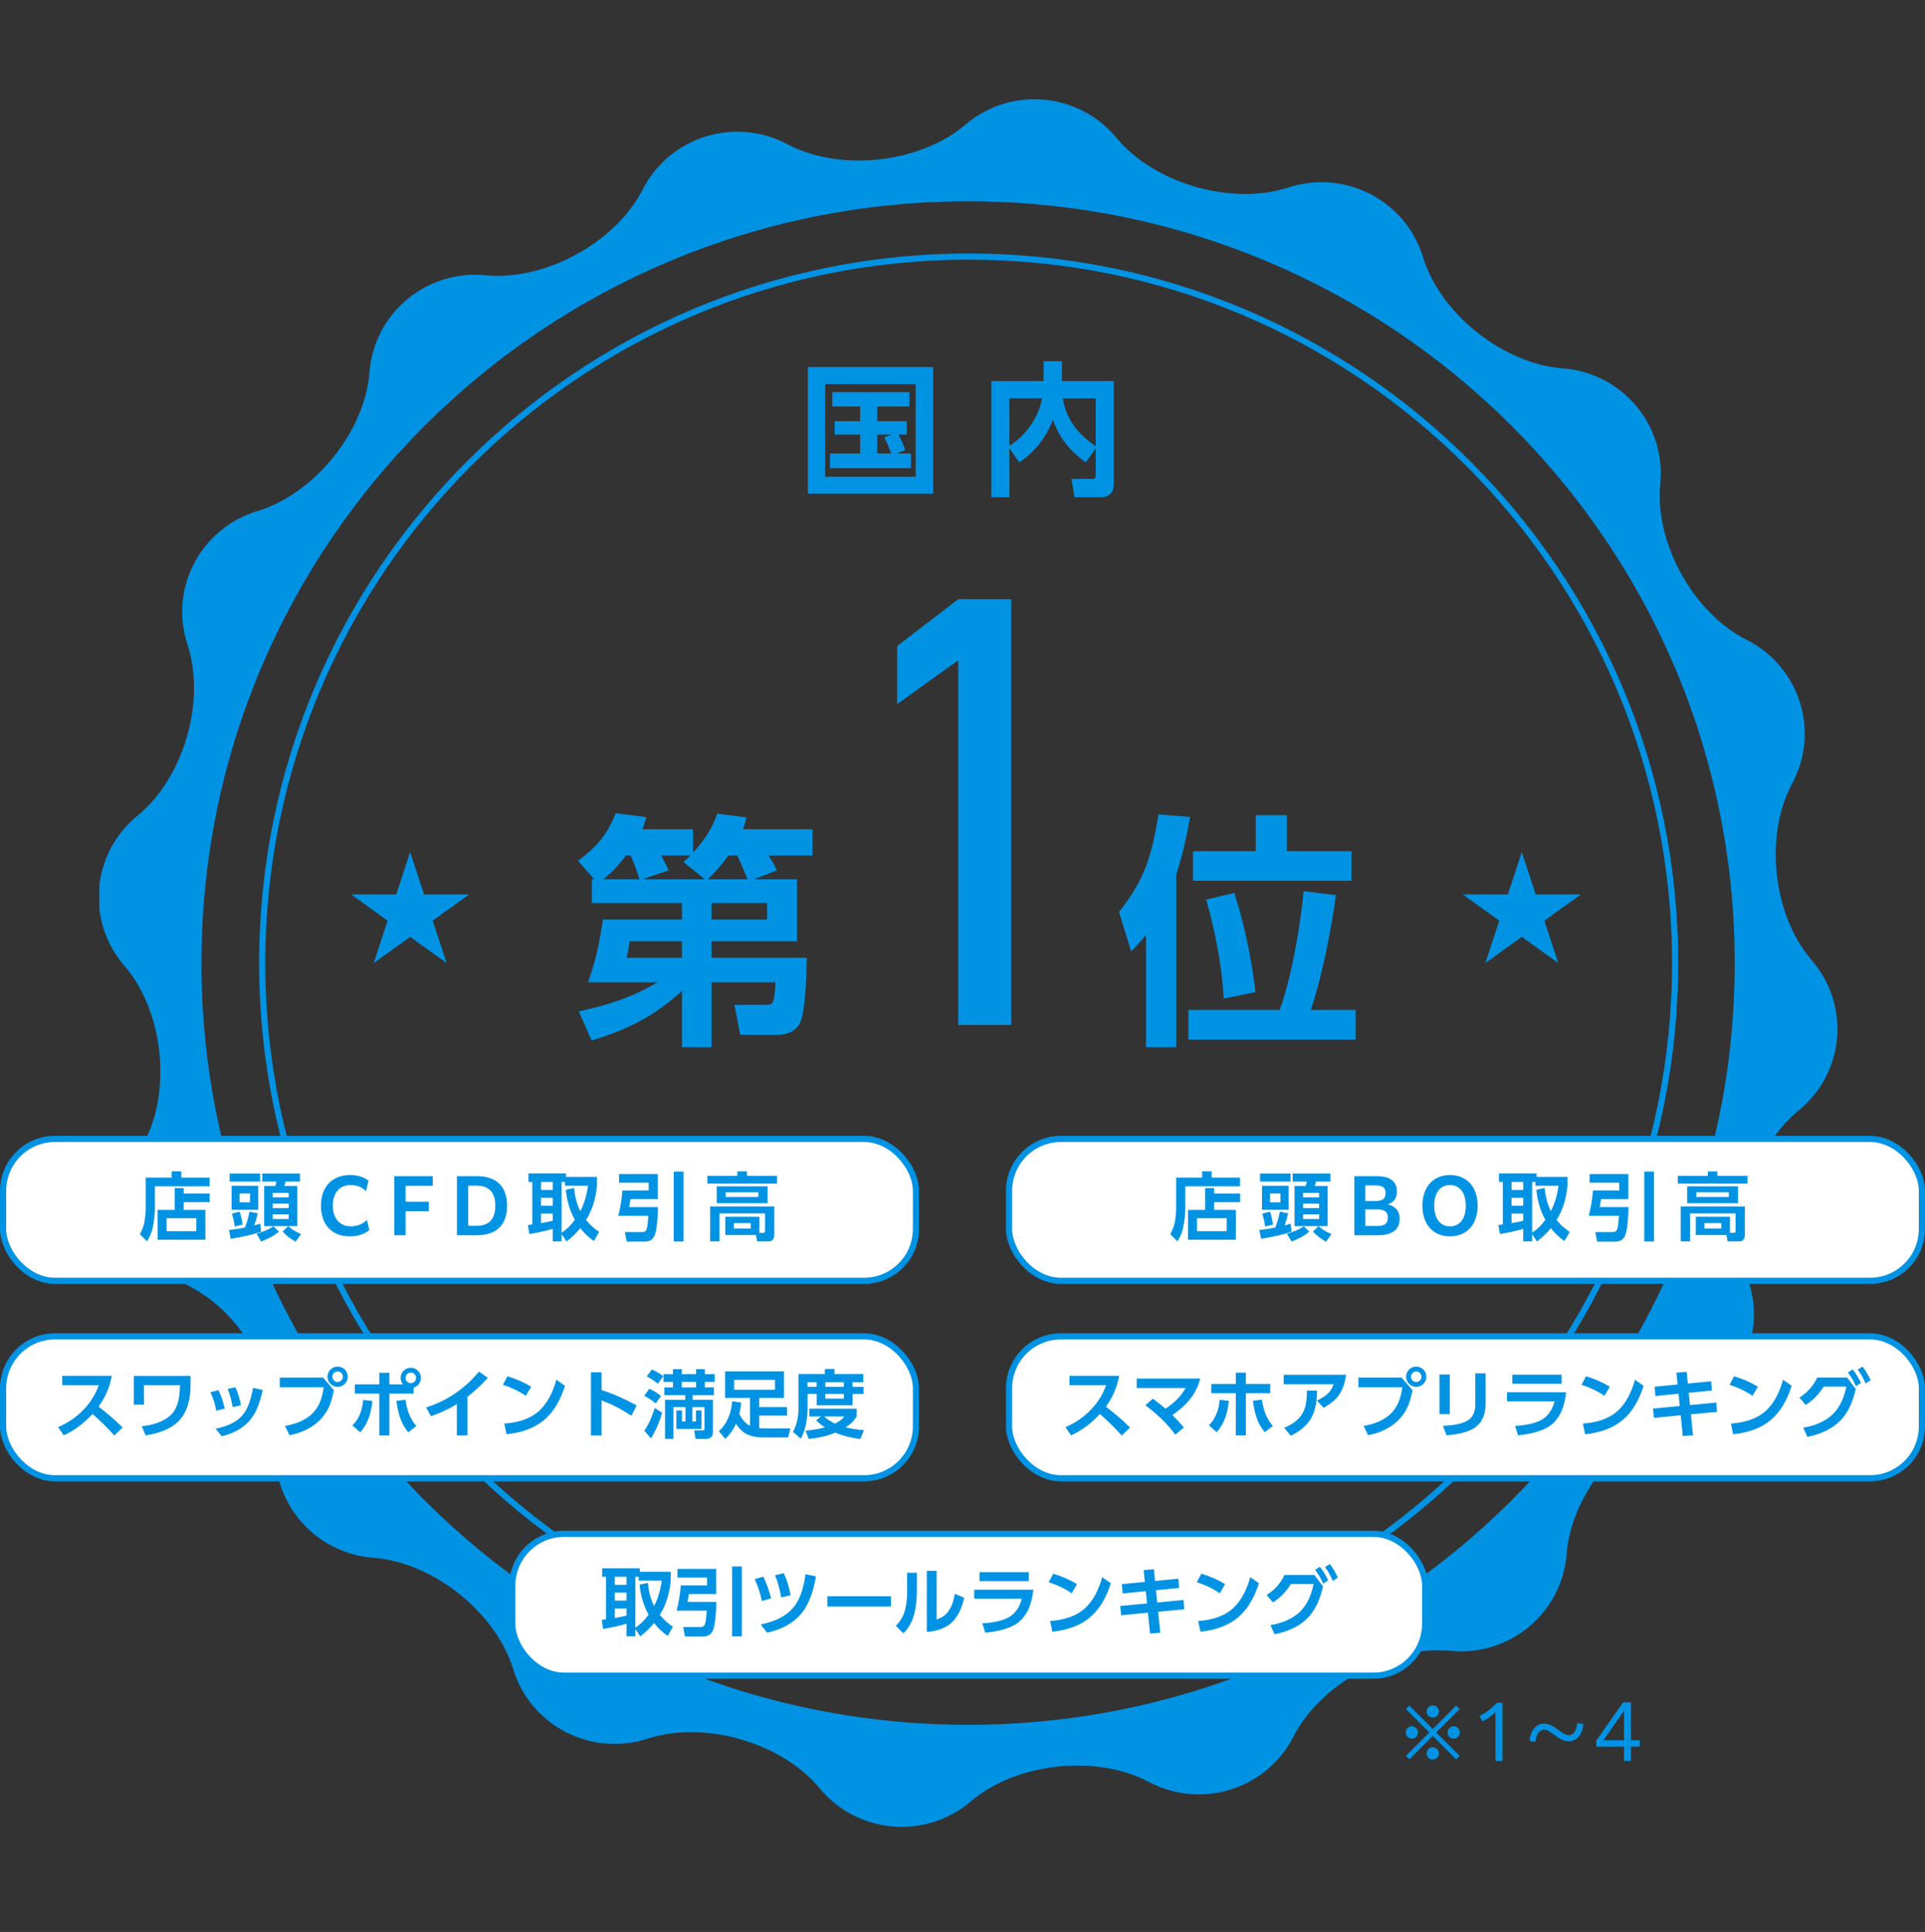
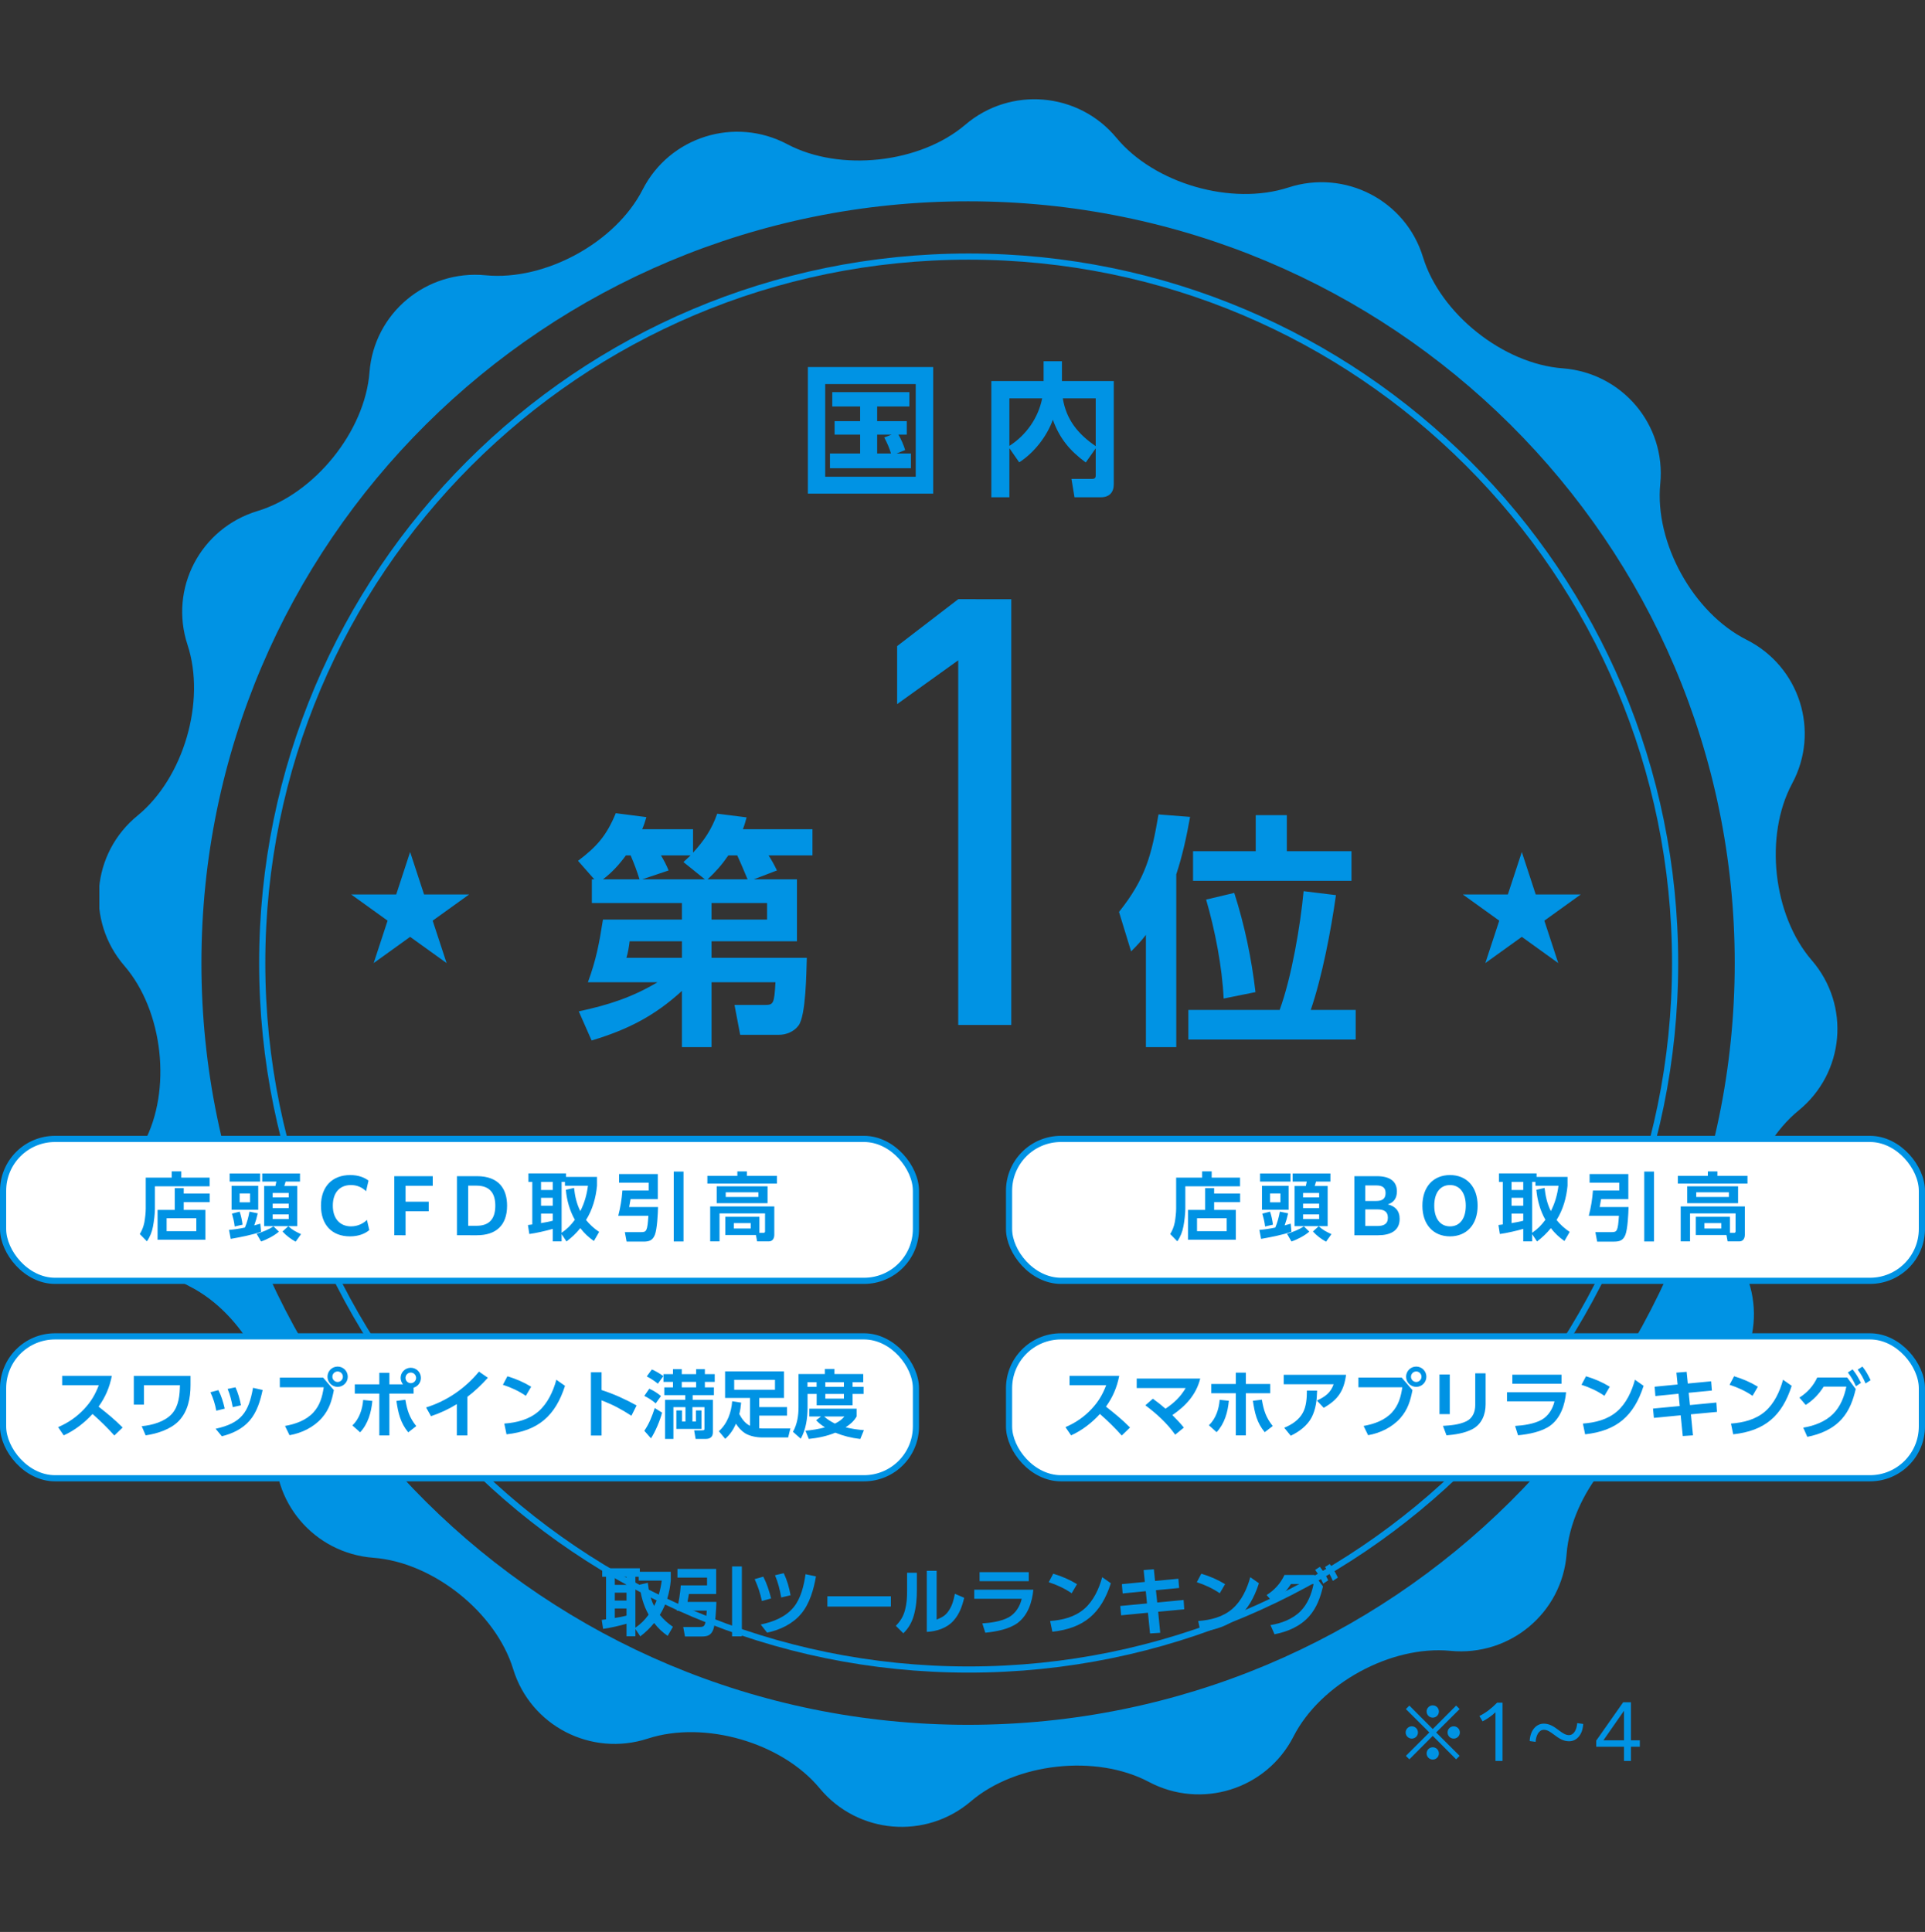
<svg xmlns="http://www.w3.org/2000/svg" fill="none" height="281" viewBox="0 0 280 281" width="280">
  <rect x="0" y="0" width="280" height="281" fill="#333333" stroke="none" />
  <clipPath id="a">
    <rect height="280" rx="28.718" width="280" y=".078" />
  </clipPath>
  <clipPath id="b">
    <path d="m14.452 14.437h252.903v251.282h-252.903z" />
  </clipPath>
  <g clip-path="url(#a)">
    <g clip-path="url(#b)">
      <path d="m140.897 37.32c56.751 0 102.757 46.006 102.757 102.757 0 56.751-46.006 102.757-102.757 102.757-56.75 0-102.756-46.006-102.756-102.757 0-56.751 46.006-102.757 102.756-102.757z" stroke="#0093e4" stroke-width=".897" />
      <path d="m263.529 139.676c-5.652-6.542-6.934-18.116-2.849-25.722 4.083-7.606 1.093-17.014-6.649-20.909-7.738-3.895-13.379-14.101-12.538-22.68.844-8.579-5.545-16.136-14.195-16.791-8.651-.653-17.798-7.939-20.321-16.186-2.525-8.247-11.337-12.798-19.581-10.115-8.244 2.687-19.497-.566-25.005-7.225-5.511-6.66-15.406-7.516-21.989-1.903-6.583 5.615-18.232 6.887-25.886 2.83-7.654-4.057-17.123-1.084-21.043 6.606-3.92 7.689-14.191 13.296-22.828 12.458-8.634-.839-16.239 5.507-16.9 14.102-.66 8.597-7.99 17.682-16.291 20.189-8.299 2.509-12.88 11.263-10.178 19.458 2.703 8.192-.572 19.373-7.271 24.846-6.701 5.472-7.561 15.302-1.911 21.844 5.649 6.542 6.93 18.116 2.846 25.721-4.085 7.606-1.095 17.014 6.645 20.91 7.741 3.895 13.385 14.101 12.54 22.68-.846 8.577 5.545 16.135 14.195 16.789 8.652.655 17.798 7.939 20.322 16.187 2.524 8.246 11.335 12.799 19.579 10.114 8.244-2.685 19.497.568 25.005 7.227 5.51 6.659 15.404 7.516 21.988 1.901 6.584-5.616 18.234-6.888 25.887-2.831 7.652 4.058 17.123 1.086 21.045-6.604 3.921-7.691 14.194-13.296 22.829-12.457 8.633.836 16.238-5.51 16.897-14.106.661-8.595 7.99-17.679 16.29-20.189 8.301-2.51 12.881-11.263 10.178-19.455-2.7-8.192.573-19.371 7.276-24.846 6.702-5.472 7.563-15.302 1.914-21.844zm-122.718 111.198c-61.586 0-111.513-49.605-111.513-110.796 0-61.196 49.927-110.798 111.513-110.798 61.585 0 111.512 49.603 111.512 110.798 0 61.191-49.924 110.796-111.512 110.796z" fill="#0093e4" />
    </g>
    <g fill="#0093e4">
      <path d="m109.637 127.898h6.282v9.01h-12.421v2.406h13.857c-.072 2.01-.108 8.435-1.221 9.871-.646.862-1.759 1.329-2.836 1.329h-5.636l-.825-4.344h4.379c1.293 0 1.4-.144 1.58-3.303h-9.298v9.441h-4.307v-8.184c-3.985 3.661-7.969 5.672-13.139 7.215l-1.867-4.236c4.2-.897 7.718-2.01 11.451-4.236h-10.123c1.22-3.302 1.651-5.707 2.19-9.118h11.487v-2.405h-13.103v-3.446h.359l-2.369-2.692c2.764-2.082 4.164-3.698 5.492-6.928l4.451.574c-.215.718-.323 1.077-.61 1.759h7.395v3.41c1.615-1.759 2.728-3.41 3.518-5.672l4.272.539c-.18.646-.287 1.077-.539 1.723h10.123v3.805h-6.389c.466.718.861 1.436 1.22 2.19zm-16.621 0c-.359-1.184-.79-2.333-1.292-3.482h-.682c-.969 1.328-2.01 2.477-3.338 3.482zm.395 0h9.118l-3.123-2.513c.359-.323.682-.646 1.041-.969h-4.308c.395.646.826 1.472 1.113 2.19zm9.513 0h5.815c-.502-1.184-.969-2.333-1.507-3.482h-1.293c-.933 1.364-1.795 2.333-3.015 3.482zm.574 5.851h8.077v-2.405h-8.077zm-4.307 3.159h-7.61c-.072.682-.251 1.759-.467 2.406h8.077zm47.905-49.753v61.923h-7.718v-53.039l-8.885 6.372v-8.436l8.885-6.821zm19.582 48.82c-.718.933-1.328 1.58-2.154 2.405l-1.759-5.743c3.841-4.811 4.738-8.221 5.744-14.18l4.594.359c-.502 2.836-1.112 5.636-2.01 8.364v25.128h-4.415zm15.974-17.41h4.523v5.241h9.405v4.308h-23.046v-4.308h9.118zm3.482 28.323c1.723-4.703 3.016-12.241 3.482-17.267l4.703.575c-.718 5.133-2.01 11.846-3.662 16.692h6.534v4.308h-24.339v-4.308zm-10.697-16.046 4.092-.969c1.508 4.702 2.513 9.548 3.087 14.43l-4.631.934c-.215-4.631-1.256-9.944-2.548-14.395z" />
      <path d="m59.655 123.923 2.027 6.173h6.556l-5.305 3.814 2.027 6.167-5.305-3.813-5.3 3.813 2.022-6.167-5.3-3.814h6.556z" />
      <path d="m221.353 123.923-2.028 6.173h-6.556l5.305 3.814-2.027 6.167 5.306-3.813 5.299 3.813-2.021-6.167 5.299-3.814h-6.556z" />
      <path d="m117.509 53.385h18.228v18.417h-18.228zm15.687 2.478h-13.167v13.482h13.167zm-2.52 7.35c.42.714.735 1.47.987 2.247l-1.26.504h2.1v2.142h-11.781v-2.142h4.389v-2.751h-3.717v-1.953h3.717v-2.142h-4.053v-2.079h11.214v2.079h-4.683v2.142h4.305v1.953zm-.987 0h-2.1v2.751h2.016c-.252-.819-.588-1.596-.987-2.331zm17.131 1.974v7.14h-2.625v-16.905h7.602v-2.877h2.667v2.877h7.539v15.015c0 1.197-.672 1.89-1.869 1.89h-3.843l-.441-2.667h2.982c.357 0 .546-.126.546-.504v-3.948l-1.449 2.058c-2.331-1.722-3.801-3.486-4.788-6.216-.861 2.415-2.73 4.809-4.893 6.195zm0-.336c2.436-1.554 4.2-4.053 4.767-6.909h-4.767zm7.77-6.909c.504 3.108 2.226 5.208 4.788 6.951v-6.951z" />
    </g>
    <rect fill="#fff" height="20.641" rx="7.551" stroke="#0093e4" stroke-width=".897" width="132.78" x=".449" y="194.373" />
    <path d="m14.34 204.594c1.357 1.077 2.261 1.798 3.5 3.037l-1.206 1.163c-1.002-1.12-2.046-2.143-3.177-3.134-1.12 1.249-2.649 2.434-4.189 3.112l-.818-1.195c1.465-.625 2.735-1.497 3.823-2.671.98-1.055 1.583-2.078 2.1-3.435h-5.331v-1.357h7.226c-.334 1.68-.926 3.08-1.928 4.48zm5.123-4.47h8.249v1.347c0 1.873-.377 3.833-1.723 5.223-1.185 1.217-3.145 1.841-4.803 2.078l-.571-1.335c1.518-.14 3.338-.636 4.394-1.799 1.002-1.109 1.141-2.746 1.163-4.167h-5.234v2.832h-1.475zm14.786 1.659c.355.743.657 1.798.797 2.617l-1.195.269c-.172-.915-.377-1.788-.743-2.649zm3.952.388c-.345 1.593-.819 3.22-1.906 4.469-1.034 1.195-2.509 1.895-4.028 2.261l-.905-1.087c3.683-.808 4.803-2.337 5.439-5.956zm-6.44.021c.442.84.711 1.766.926 2.692l-1.228.302c-.162-.926-.452-1.831-.851-2.682zm17.349-3.424c.819 0 1.475.656 1.475 1.475 0 .818-.657 1.475-1.475 1.475s-1.475-.657-1.475-1.475c0-.819.657-1.475 1.475-1.475zm0 .71c-.42 0-.765.345-.765.765s.345.765.765.765.765-.345.765-.765-.345-.765-.765-.765zm-8.411.894h6.3l1.562 1.82c-.302 1.562-.678 2.832-1.755 4.06-1.185 1.346-2.94 2.197-4.695 2.499l-.657-1.347c1.518-.269 3.058-.807 4.125-1.96.969-1.055 1.303-2.293 1.508-3.661h-6.386zm19.46 1.465v.861h-3.522v6.085h-1.465v-6.085h-3.565v-1.346h3.565v-1.68h1.465v1.68h1.982c-.215-.258-.345-.603-.345-.948 0-.807.668-1.464 1.475-1.464.819 0 1.475.657 1.475 1.475 0 .657-.431 1.239-1.066 1.422zm-.409-2.197c-.42 0-.765.344-.765.775 0 .42.345.765.765.765.431 0 .775-.345.775-.765 0-.431-.345-.775-.775-.775zm-.366 8.691c-1.141-1.368-1.475-2.854-1.723-4.567l1.303-.172c.269 1.562.582 2.574 1.583 3.834zm-7 0-1.12-1.002c1.002-.969 1.454-2.348 1.562-3.705l1.335.14c-.151 1.637-.625 3.339-1.777 4.567zm15.594-5.159v5.611h-1.529v-4.555c-1.206.743-2.412 1.303-3.759 1.755l-.711-1.271c3.037-.948 5.675-2.768 7.689-5.212l1.292.894c-.915 1.012-1.895 1.96-2.983 2.778zm5.826-2.994c1.249.377 2.337.84 3.457 1.519l-.775 1.324c-1.023-.7-2.165-1.227-3.338-1.604zm-.129 8.443-.323-1.561c1.798-.14 3.565-.56 4.965-1.766 1.335-1.153 2.154-2.93 2.606-4.61l1.26.884c-1.411 4.383-3.898 6.547-8.508 7.053zm13.828-6.44c1.809.582 3.435 1.325 5.094 2.24l-.754 1.497c-1.518-.98-2.649-1.583-4.34-2.24v5.116h-1.551v-9.197h1.551zm13.214 4.577h.506v-1.615h.808v2.692h-3.651v-2.692h.819v1.615h.506v-2.089h-1.755v4.62h-1.217v-5.686h2.94v-.679h-3.048v-1.13h1.26v-.797h-1.379v-1.131h1.379v-.722h1.282v.722h2.09v-.722h1.27v.722h1.433v1.131h-1.433v.797h1.314v1.13h-3.09v.679h2.94v4.728c0 .646-.388.958-1.013.958h-1.497l-.215-1.249h1.141c.345 0 .356-.032.356-.323v-3.048h-1.745zm-5.901-7.57c.485.193 1.249.646 1.669.969l-.797 1.098c-.506-.42-1.034-.754-1.615-1.055zm6.44 1.809h-2.09v.797h2.09zm-6.817.991c.614.269 1.185.624 1.702 1.066l-.765 1.066c-.506-.431-1.055-.797-1.658-1.088zm1.863 3.478c-.269 1.088-.991 2.8-1.615 3.737l-.969-1.099c.7-1.001 1.141-2.143 1.518-3.306zm12.794 1.917v-4.049h-3.63v-3.866h8.573v3.866h-3.608v1.324h4.049v1.239h-4.049v1.841c.205.022.42.033.635.033h3.899l-.323 1.303h-3.823c-.786 0-1.777-.194-2.456-.614-.538-.345-.969-.84-1.313-1.379-.388.873-.851 1.562-1.562 2.197l-.926-1.109c1.249-1.12 1.809-2.725 1.938-4.361l1.303.204c-.053.571-.118 1.109-.269 1.659.356.689.851 1.367 1.562 1.712zm3.629-6.688h-5.934v1.443h5.934zm3.425-.84h3.833v-.743h1.39v.743h4.189v1.185h-1.551v.678h1.605v1.034h-1.605v1.637h-5.223v-1.637h-1.325v1.982c0 1.518-.226 3.187-.99 4.523l-1.131-1.002c.614-1.098.808-2.337.808-3.586zm2.627 1.185h-1.324v.678h1.324zm3.974 0h-2.703v.678h2.703zm0 1.712h-2.703v.679h2.703zm-3.328 3.274h-1.701v-1.131h6.881v1.131c-.42.7-.926 1.142-1.604 1.572.904.226 1.734.345 2.66.42l-.528 1.282c-1.281-.151-2.434-.431-3.629-.916-1.228.507-2.542.776-3.856.905l-.484-1.195c.991-.086 1.874-.226 2.832-.485-.495-.323-.872-.603-1.281-1.034zm.453 0c.495.442.98.743 1.572 1.034.582-.291.958-.539 1.378-1.034z" fill="#0093e4" />
    <rect fill="#fff" height="20.641" rx="7.551" stroke="#0093e4" stroke-width=".897" width="132.78" x="146.771" y="194.373" />
    <path d="m160.868 204.594c1.357 1.077 2.262 1.798 3.5 3.037l-1.206 1.163c-1.002-1.12-2.046-2.143-3.177-3.134-1.12 1.249-2.649 2.434-4.189 3.112l-.819-1.195c1.465-.625 2.736-1.497 3.823-2.671.98-1.055 1.583-2.078 2.1-3.435h-5.33v-1.357h7.226c-.334 1.68-.926 3.08-1.928 4.48zm8.661.301c1.249-.851 2.164-1.691 2.929-3.004h-7.119v-1.379h9.24c-.592 2.348-2.089 3.963-4.049 5.309.603.603 1.131 1.163 1.669 1.82l-1.26 1.034c-1.184-1.669-2.713-3.058-4.34-4.275l1.088-.959c.635.453 1.249.937 1.842 1.454zm11.689-2.251v6.128h-1.465v-6.128h-3.564v-1.346h3.564v-1.647h1.465v1.647h3.543v1.346zm2.746 5.665c-1.152-1.368-1.475-2.843-1.723-4.566l1.303-.162c.269 1.562.582 2.574 1.583 3.834zm-7 0-1.12-1.001c1.002-.97 1.454-2.337 1.562-3.705l1.335.14c-.151 1.658-.625 3.328-1.777 4.566zm9.757-8.346h9.068c-.313 2.358-1.196 3.64-3.253 4.803l-.99-1.055c1.163-.539 2.003-1.12 2.434-2.37h-7.259zm1.023 8.863-.948-1.163c1.067-.42 2.154-1.142 2.704-2.175.506-.916.592-2.144.592-3.231l1.486.011c-.032 1.324-.172 2.681-.797 3.887s-1.831 2.1-3.037 2.671zm18.254-10.058c.818 0 1.475.656 1.475 1.475 0 .818-.657 1.475-1.475 1.475s-1.475-.657-1.475-1.475c0-.819.657-1.475 1.475-1.475zm0 .71c-.42 0-.765.345-.765.765s.345.765.765.765.765-.345.765-.765-.345-.765-.765-.765zm-8.411.894h6.3l1.562 1.82c-.302 1.562-.679 2.832-1.756 4.06-1.184 1.346-2.94 2.197-4.695 2.499l-.657-1.347c1.519-.269 3.059-.807 4.125-1.96.969-1.055 1.303-2.293 1.507-3.661h-6.386zm18.502-.624v4.512c0 1.497-.582 2.94-1.982 3.64-1.131.571-2.466.764-3.704.872l-.517-1.378c1.12-.065 2.38-.173 3.403-.668.926-.452 1.292-1.378 1.292-2.358v-4.62zm-5.213.172v5.761h-1.496v-5.761zm9.1.032h7.151v1.314h-7.151zm-.775 2.552h8.594c-.172 1.81-.775 3.705-2.283 4.836-1.228.915-3.209 1.281-4.706 1.421l-.431-1.357c1.228-.075 2.768-.29 3.855-.893.98-.55 1.637-1.605 1.874-2.682h-6.903zm11.491-2.326c1.249.377 2.337.84 3.457 1.519l-.776 1.324c-1.023-.7-2.164-1.227-3.338-1.604zm-.129 8.443-.323-1.561c1.798-.14 3.564-.56 4.964-1.766 1.336-1.153 2.154-2.93 2.606-4.61l1.26.884c-1.41 4.383-3.898 6.547-8.507 7.053zm14.937-7.387 3.392-.323.108 1.346-3.371.323.183 1.788 3.844-.367.087 1.357-3.791.356.301 3.058-1.486.097-.301-3.015-3.899.377-.129-1.357 3.888-.366-.173-1.788-3.37.334-.108-1.357 3.338-.323-.172-1.723 1.486-.119zm6.73-1.056c1.25.377 2.337.84 3.457 1.519l-.775 1.324c-1.023-.7-2.165-1.227-3.339-1.604zm-.129 8.443-.323-1.561c1.798-.14 3.565-.56 4.965-1.766 1.335-1.153 2.153-2.93 2.606-4.61l1.26.884c-1.411 4.383-3.899 6.547-8.508 7.053zm18.114-9.412.689-.441c.539.678.808 1.206 1.185 1.981l-.733.474c-.366-.829-.603-1.271-1.141-2.014zm-1.432.42.689-.452c.538.678.829 1.195 1.217 1.96l-.733.495c-.355-.797-.646-1.303-1.173-2.003zm1.141 2.402c-.366 1.583-.915 3.112-2.014 4.35-1.303 1.465-3.134 2.24-5.029 2.607l-.592-1.336c1.561-.248 3.209-.861 4.351-2.003 1.055-1.055 1.626-2.509 1.916-3.963h-3.295c-.689 1.088-1.518 1.971-2.617 2.66l-.915-1.066c1.141-.711 2.035-1.702 2.595-2.919h4.362z" fill="#0093e4" />
    <rect fill="#fff" height="20.641" rx="7.551" stroke="#0093e4" stroke-width=".897" width="132.78" x=".449" y="165.655" />
    <path d="m30.493 171.288v1.26h-7.958v3.252c0 .722-.14 1.874-.28 2.585-.14.764-.431 1.518-.883 2.164l-1.034-1.055c.323-.539.528-1.055.657-1.68.108-.582.205-1.432.205-2.025v-4.501h3.78v-.916h1.389v.916zm-7.571 4.695h2.498v-3.177h1.303v.797h3.78v1.249h-3.78v1.131h3.155v4.34h-6.957zm5.632 1.206h-4.318v1.885h4.318zm4.85-6.504h4.426v1.174h-4.426zm10.231 0v1.174h-2.089c-.065.215-.118.43-.194.646h1.885v5.837h-4.814v-5.837h1.637c.065-.27.086-.377.14-.646h-2.057v-1.174zm-6.074 1.798v3.479h-3.877v-3.479zm4.437 1.034h-2.337v.646h2.337zm-5.632.065h-1.508v1.292h1.508zm5.632 1.486h-2.337v.646h2.337zm-6.375 3.478c.291-.678.538-1.583.657-2.315l1.206.248c-.129.592-.301 1.184-.506 1.755.291-.075.582-.162.883-.248l.108 1.174c-1.443.495-2.918.765-4.415 1.034l-.248-1.303c.775-.065 1.551-.183 2.315-.345zm-.765-2.315c.194.56.355 1.314.42 1.895l-1.141.269c-.075-.689-.215-1.216-.399-1.873zm7.14.398h-2.337v.679h2.337zm1.002 3.974c-.711-.398-1.357-.872-1.906-1.486l.84-.765c.592.55 1.131.819 1.852 1.153zm-2.434-1.464c-.635.57-1.788 1.173-2.595 1.432l-.646-1.12c.775-.226 1.798-.614 2.445-1.088zm13.153-.227c-.592.507-1.529.916-2.821.916-2.595 0-4.211-1.659-4.211-4.459 0-2.843 1.702-4.458 4.254-4.458 1.195 0 2.078.355 2.66.808l-.355 1.54c-.582-.56-1.292-.894-2.208-.894-1.669 0-2.628 1.152-2.628 2.994 0 1.992 1.131 3.015 2.639 3.015 1.045 0 1.841-.463 2.326-.937zm3.635.754v-8.594h5.589v1.4h-3.952v2.316h3.371v1.389h-3.371v3.489zm9.111 0v-8.594h2.897c3.231 0 4.394 1.885 4.394 4.297 0 2.897-1.648 4.297-4.394 4.297zm2.832-7.215h-1.195v5.837h1.228c1.745 0 2.714-.905 2.714-2.919 0-1.701-.7-2.918-2.746-2.918zm15.117 6.181c-.625.765-1.228 1.336-2.014 1.939l-.711-1.066v1.055h-1.292v-1.82c-.969.28-2.402.614-3.403.743l-.205-1.303c.215-.032.431-.054.635-.086v-6.192h-.56v-1.228h5.471v.506h4.502v1.282c-.162 1.755-.657 3.489-1.594 4.986.571.7 1.163 1.227 1.906 1.734l-.765 1.324c-.786-.56-1.379-1.109-1.971-1.874zm-2.725-6.73v7.409c.84-.592 1.303-1.056 1.928-1.896-.754-1.324-1.174-2.843-1.314-4.361l1.195-.269c.129 1.163.377 2.326.915 3.37.603-1.184.937-2.369 1.109-3.693h-3.349v-.56zm-1.292 0h-1.702v1.184h1.702zm0 2.315h-1.702v1.152h1.702zm-1.702 3.683c.571-.097 1.142-.194 1.702-.345v-1.033h-1.702zm19.302-7.495h1.421v10.166h-1.421zm-7.948.355h5.632v3.651h-3.963c-.065.377-.129.764-.205 1.152h4.2c-.021.959-.129 3.209-.463 4.049-.323.797-.818.98-1.637.98h-2.466l-.259-1.378h2.315c.829 0 .958-.108 1.109-2.38h-4.383c.323-1.26.506-2.38.603-3.672h3.823v-1.142h-4.308zm22.963.269v1.12h-10.123v-1.12h4.362v-.646h1.389v.646zm-1.367 1.519v2.455h-7.399v-2.455zm-1.336.872h-4.749v.679h4.749zm-.355 6.214h-4.458v-2.649h4.964v2.337h.582c.183 0 .237-.087.237-.259v-2.574h-6.623v4.071h-1.357v-5.083h9.326v4.125c0 .506-.237.958-.797.958h-1.702zm-.754-1.734h-2.455v.786h2.455z" fill="#0093e4" />
    <rect fill="#fff" height="20.641" rx="7.551" stroke="#0093e4" stroke-width=".897" width="132.78" x="146.771" y="165.655" />
    <path d="m180.37 171.288v1.26h-7.959v3.252c0 .722-.14 1.874-.28 2.585-.14.764-.431 1.518-.883 2.164l-1.034-1.055c.323-.539.528-1.055.657-1.68.108-.582.205-1.432.205-2.025v-4.501h3.78v-.916h1.389v.916zm-7.571 4.695h2.498v-3.177h1.303v.797h3.78v1.249h-3.78v1.131h3.156v4.34h-6.957zm5.632 1.206h-4.318v1.885h4.318zm4.85-6.504h4.426v1.174h-4.426zm10.231 0v1.174h-2.09c-.064.215-.118.43-.193.646h1.884v5.837h-4.814v-5.837h1.637c.065-.27.086-.377.14-.646h-2.057v-1.174zm-6.074 1.798v3.479h-3.877v-3.479zm4.437 1.034h-2.337v.646h2.337zm-5.633.065h-1.507v1.292h1.507zm5.633 1.486h-2.337v.646h2.337zm-6.376 3.478c.291-.678.539-1.583.657-2.315l1.206.248c-.129.592-.301 1.184-.506 1.755.291-.075.582-.162.883-.248l.108 1.174c-1.443.495-2.918.765-4.415 1.034l-.248-1.303c.775-.065 1.551-.183 2.315-.345zm-.764-2.315c.194.56.355 1.314.42 1.895l-1.142.269c-.075-.689-.215-1.216-.398-1.873zm7.14.398h-2.337v.679h2.337zm1.001 3.974c-.71-.398-1.357-.872-1.906-1.486l.84-.765c.592.55 1.131.819 1.852 1.153zm-2.434-1.464c-.635.57-1.787 1.173-2.595 1.432l-.646-1.12c.775-.226 1.798-.614 2.445-1.088zm6.552.527v-8.594h3.263c1.917 0 2.929.754 2.929 2.219 0 .991-.463 1.615-1.325 1.884 1.067.259 1.724.916 1.724 2.111 0 1.799-1.454 2.38-3.124 2.38zm3.166-7.247h-1.572v2.261h1.561c.851 0 1.389-.269 1.389-1.152 0-.829-.495-1.109-1.378-1.109zm-1.572 3.489v2.412h1.733c.905 0 1.551-.248 1.551-1.206 0-.905-.571-1.206-1.507-1.206zm12.323 3.92c-2.391 0-4.017-1.68-4.017-4.459 0-2.789 1.626-4.458 4.017-4.458s4.017 1.669 4.017 4.458c0 2.779-1.626 4.459-4.017 4.459zm0-1.454c1.432 0 2.294-1.131 2.294-3.005 0-1.852-.862-3.004-2.294-3.004s-2.294 1.13-2.294 3.004c0 1.853.862 3.005 2.294 3.005zm14.668.258c-.625.765-1.228 1.336-2.014 1.939l-.711-1.066v1.055h-1.292v-1.82c-.969.28-2.401.614-3.403.743l-.205-1.303c.216-.032.431-.054.636-.086v-6.192h-.56v-1.228h5.471v.506h4.501v1.282c-.161 1.755-.657 3.489-1.594 4.986.571.7 1.163 1.227 1.906 1.734l-.764 1.324c-.786-.56-1.379-1.109-1.971-1.874zm-2.725-6.73v7.409c.84-.592 1.303-1.056 1.928-1.896-.754-1.324-1.174-2.843-1.314-4.361l1.196-.269c.129 1.163.377 2.326.915 3.37.603-1.184.937-2.369 1.109-3.693h-3.349v-.56zm-1.292 0h-1.701v1.184h1.701zm0 2.315h-1.701v1.152h1.701zm-1.701 3.683c.57-.097 1.141-.194 1.701-.345v-1.033h-1.701zm19.302-7.495h1.421v10.166h-1.421zm-7.948.355h5.632v3.651h-3.963c-.064.377-.129.764-.204 1.152h4.2c-.022.959-.13 3.209-.464 4.049-.323.797-.818.98-1.636.98h-2.467l-.258-1.378h2.315c.83 0 .959-.108 1.11-2.38h-4.384c.324-1.26.507-2.38.604-3.672h3.823v-1.142h-4.308zm22.964.269v1.12h-10.124v-1.12h4.362v-.646h1.389v.646zm-1.368 1.519v2.455h-7.399v-2.455zm-1.336.872h-4.749v.679h4.749zm-.355 6.214h-4.458v-2.649h4.964v2.337h.582c.183 0 .237-.087.237-.259v-2.574h-6.623v4.071h-1.357v-5.083h9.326v4.125c0 .506-.237.958-.797.958h-1.702zm-.754-1.734h-2.455v.786h2.455z" fill="#0093e4" />
-     <rect fill="#fff" height="20.641" rx="7.551" stroke="#0093e4" stroke-width=".897" width="132.78" x="74.513" y="223.09" />
    <g fill="#0093e4">
      <path d="m95.145 236.067c-.625.765-1.228 1.336-2.014 1.939l-.711-1.066v1.055h-1.292v-1.82c-.969.28-2.401.614-3.403.743l-.205-1.303c.215-.032.431-.054.635-.086v-6.192h-.56v-1.228h5.471v.506h4.502v1.282c-.162 1.755-.657 3.489-1.594 4.986.571.7 1.163 1.227 1.906 1.734l-.765 1.324c-.786-.56-1.378-1.109-1.971-1.874zm-2.725-6.73v7.409c.84-.592 1.303-1.056 1.928-1.896-.754-1.324-1.174-2.843-1.314-4.361l1.195-.269c.129 1.163.377 2.326.915 3.37.603-1.184.937-2.369 1.109-3.693h-3.349v-.56zm-1.292 0h-1.702v1.184h1.702zm0 2.315h-1.702v1.152h1.702zm-1.702 3.683c.571-.097 1.141-.194 1.702-.345v-1.033h-1.702zm17.058-7.495h1.422v10.166h-1.422zm-7.947.355h5.632v3.651h-3.963c-.065.377-.129.764-.205 1.152h4.2c-.021.959-.129 3.209-.463 4.049-.323.797-.818.98-1.637.98h-2.466l-.258-1.378h2.315c.829 0 .958-.108 1.109-2.38h-4.383c.323-1.26.506-2.38.603-3.672h3.823v-1.142h-4.307zm15.464.625c.496 1.044.786 2.078.991 3.209l-1.357.323c-.194-1.098-.463-2.197-.905-3.231zm4.685.463c-.323 1.874-.905 3.952-2.143 5.427-1.228 1.487-3.113 2.38-4.965 2.757l-.926-1.184c1.777-.366 3.608-1.066 4.792-2.52 1.056-1.282 1.497-3.177 1.723-4.793zm-7.657.043c.506 1.001.861 2.078 1.131 3.166l-1.336.377c-.269-1.217-.549-2.057-1.055-3.188zm9.315 2.854h9.24v1.497h-9.24zm15.895-3.705v7.097c.754-.323 1.228-.528 1.713-1.228.538-.754.775-1.626.936-2.53l1.357.581c-.28 1.206-.689 2.359-1.518 3.295-.969 1.12-2.477 1.594-3.92 1.67v-8.885zm-2.875.28v2.499c0 1.26-.097 2.476-.442 3.704-.29 1.023-.764 1.863-1.529 2.606l-1.088-1.087c.7-.743 1.088-1.357 1.347-2.348.247-.969.29-1.766.29-2.757v-2.617zm9.121-.086h7.151v1.314h-7.151zm-.775 2.552h8.594c-.172 1.809-.776 3.705-2.283 4.836-1.228.915-3.209 1.281-4.706 1.421l-.431-1.357c1.228-.075 2.768-.291 3.855-.894.98-.549 1.637-1.604 1.874-2.681h-6.903zm11.491-2.326c1.249.377 2.337.84 3.457 1.519l-.776 1.324c-1.023-.7-2.164-1.228-3.338-1.604zm-.129 8.443-.324-1.561c1.799-.14 3.565-.56 4.965-1.767 1.335-1.152 2.154-2.929 2.606-4.609l1.26.883c-1.411 4.383-3.898 6.548-8.507 7.054zm14.936-7.388 3.393-.323.107 1.347-3.37.323.183 1.787 3.844-.366.087 1.357-3.791.355.301 3.059-1.486.097-.301-3.016-3.899.377-.129-1.357 3.888-.366-.173-1.787-3.37.333-.108-1.356 3.338-.324-.172-1.723 1.486-.118zm6.731-1.055c1.249.377 2.337.84 3.457 1.519l-.775 1.324c-1.023-.7-2.165-1.228-3.339-1.604zm-.129 8.443-.323-1.561c1.798-.14 3.565-.56 4.965-1.767 1.335-1.152 2.153-2.929 2.606-4.609l1.26.883c-1.411 4.383-3.899 6.548-8.508 7.054zm18.114-9.412.689-.442c.539.679.808 1.206 1.185 1.982l-.733.474c-.366-.83-.603-1.271-1.141-2.014zm-1.432.42.689-.452c.538.678.829 1.195 1.217 1.96l-.733.495c-.355-.797-.646-1.303-1.173-2.003zm1.141 2.401c-.366 1.583-.915 3.113-2.014 4.351-1.303 1.465-3.134 2.24-5.029 2.606l-.592-1.335c1.561-.248 3.209-.862 4.35-2.003 1.056-1.056 1.627-2.509 1.917-3.963h-3.295c-.689 1.087-1.518 1.971-2.617 2.66l-.915-1.066c1.141-.711 2.035-1.702 2.595-2.919h4.362z" />
      <path d="m209.295 248.937c0 .496-.399.894-.894.894s-.894-.398-.894-.894c0-.495.399-.894.894-.894s.894.399.894.894zm3.015 6.451-.506.506-3.403-3.414-3.403 3.414-.506-.506 3.414-3.403-3.414-3.403.506-.506 3.403 3.413 3.403-3.413.506.506-3.414 3.403zm-6.063-3.403c0 .495-.398.894-.894.894-.495 0-.893-.399-.893-.894 0-.496.398-.894.893-.894.496 0 .894.398.894.894zm6.096 0c0 .495-.399.894-.894.894-.496 0-.894-.399-.894-.894 0-.496.398-.894.894-.894.495 0 .894.398.894.894zm-3.048 3.048c0 .495-.399.893-.894.893s-.894-.398-.894-.893c0-.496.399-.894.894-.894s.894.398.894.894zm8.228 1.098v-7.086c-.539.517-1.153.948-1.874 1.324l-.463-.775c1.034-.528 1.755-1.109 2.574-1.938h.786v8.475zm5.836-2.778-.862-.119c.065-1.551.959-2.531 2.046-2.531.84 0 1.465.41 2.23.991.516.388.958.679 1.432.679.732 0 1.141-.808 1.206-1.745l.872.118c-.064 1.551-.958 2.52-2.046 2.52-.84 0-1.475-.409-2.24-.99-.517-.388-.937-.679-1.432-.679-.732 0-1.142.819-1.206 1.756zm12.858 2.778v-2.068h-4.038v-.894l3.92-5.578h1.13v5.535h1.293v.937h-1.293v2.068zm-2.994-3.005h2.994v-4.297z" />
    </g>
  </g>
</svg>